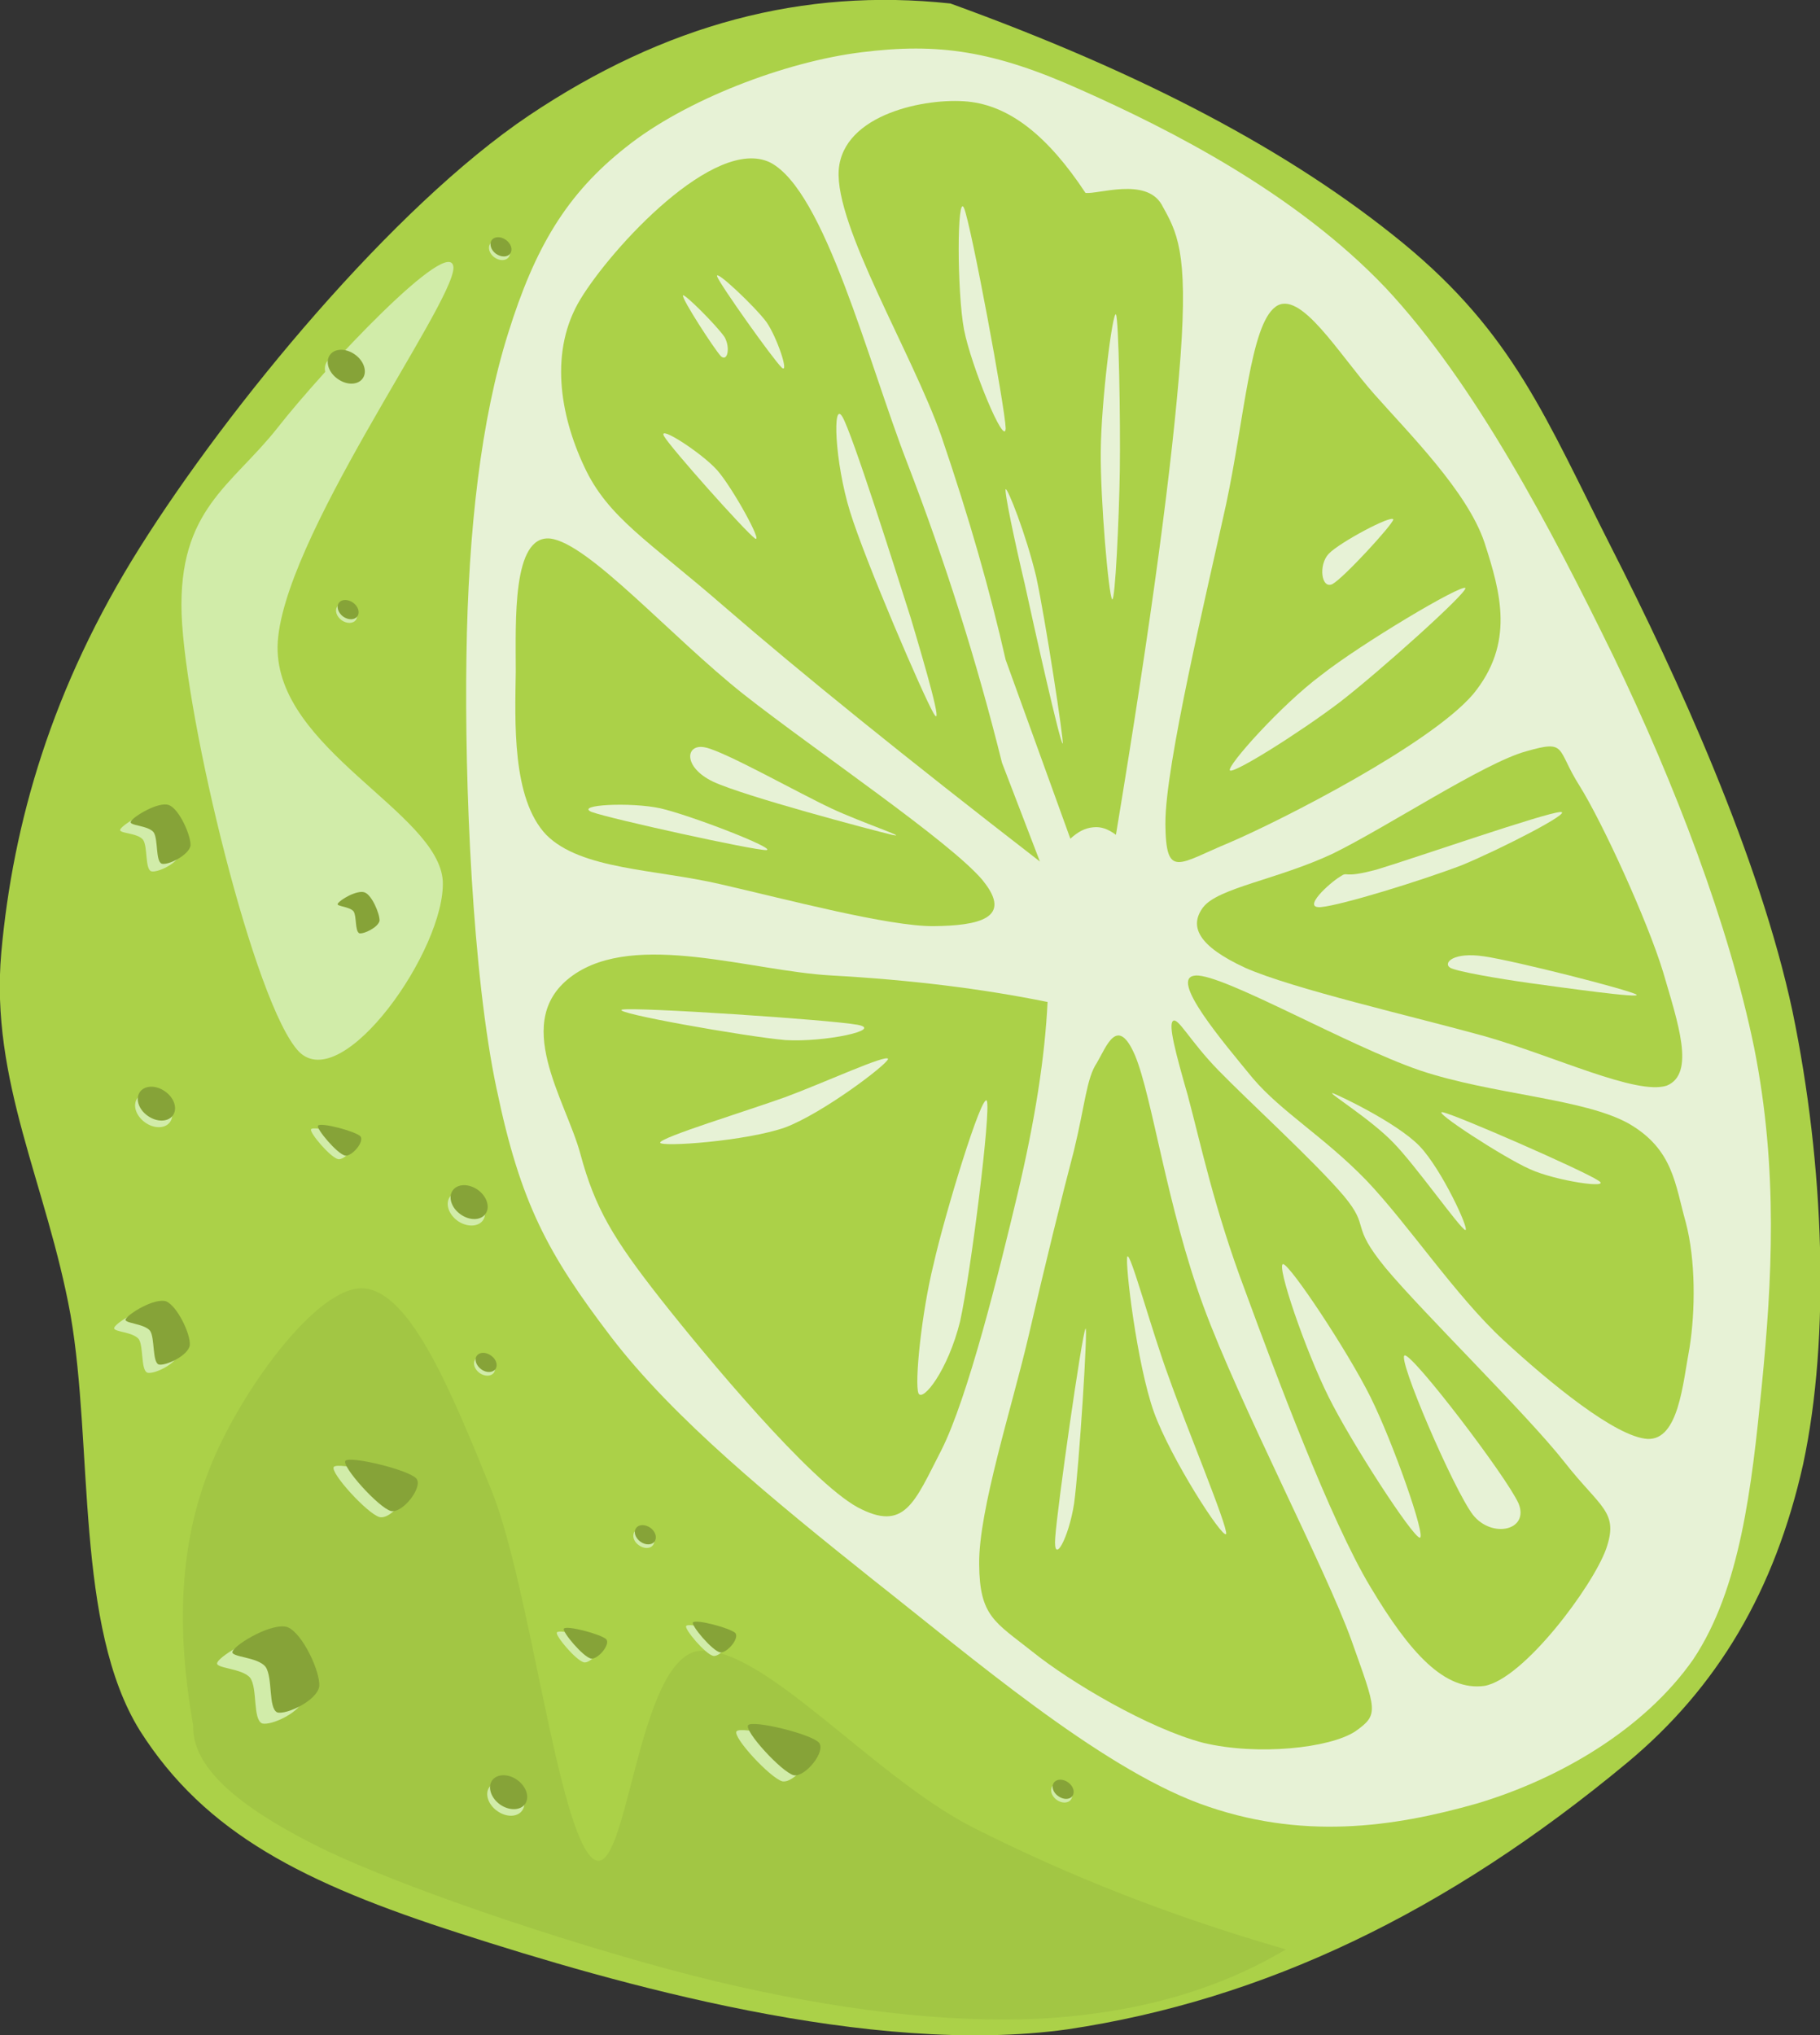
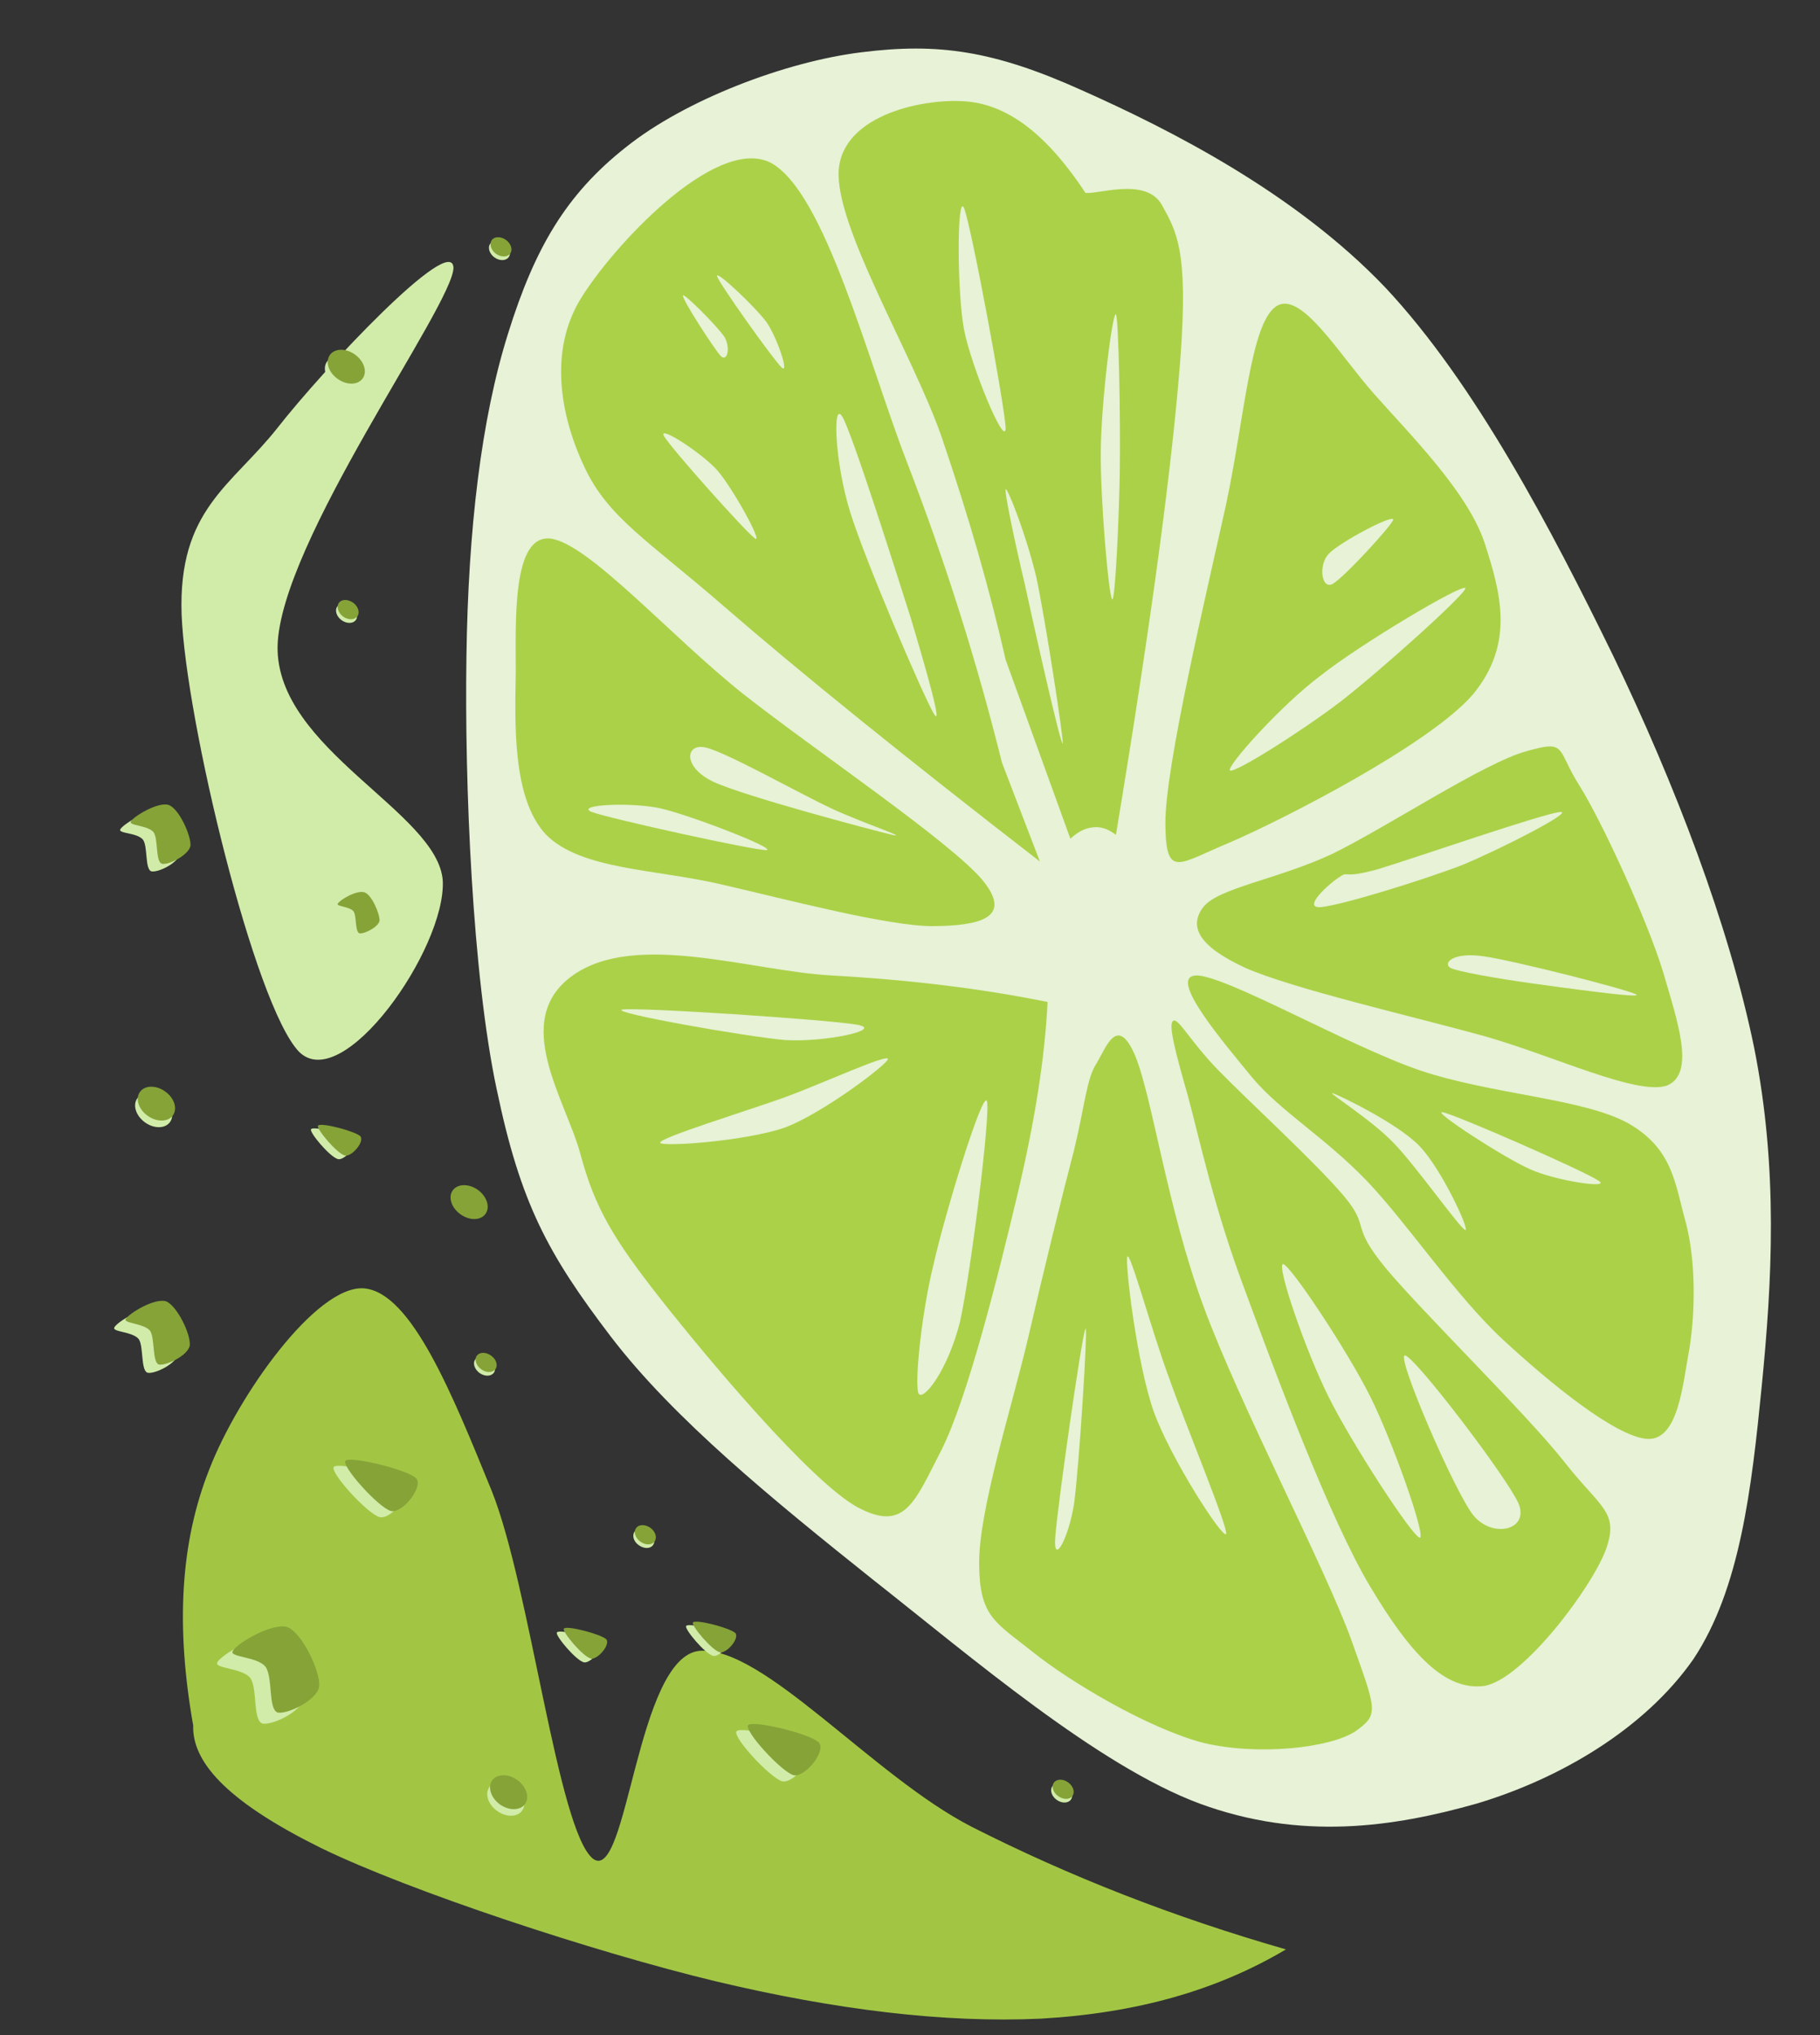
<svg xmlns="http://www.w3.org/2000/svg" xmlns:ns1="http://ns.adobe.com/AdobeIllustrator/10.0/" ns1:rulerOrigin="0 0" ns1:viewOrigin="120.9995 601.0005" space="preserve" ns1:pageBounds="0 792 612 0" viewBox="0 0 368.028 411.487" enable-background="new 0 0 368.028 411.487" overflow="visible">
  <rect x="0" y="0" width="368.028" height="411.487" fill="#333333" stroke="none" />
  <g id="Layer_1" ns1:layer="yes" ns1:rgbTrio="#4F008000FFFF" ns1:dimmedPercent="50">
    <g clip-rule="evenodd" fill-rule="evenodd">
-       <path d="m192.14 0.703c-29.699-3.204-57.671 4.212-85.175 22.644-27.576 18.54-60.732 58.788-78.66 87.3-17.892 28.44-25.668 55.8-28.044 81.936-2.304 25.992 9.216 46.908 14.004 73.296 4.608 26.496 0.864 62.893 14.04 84.061 13.212 20.807 33.192 30.852 64.656 40.967 31.608 10.188 83.088 24.949 122.9 19.404 39.709-5.939 76.645-23.58 113.15-53.893 18.287-15.191 29.879-34.811 35.604-60.371 5.508-25.705 4.32-60.408-2.16-91.62-6.66-31.176-23.363-67.716-36.648-93.78-13.211-26.028-19.727-43.092-42.047-61.452-22.57-18.517-52.55-34.357-91.61-48.505z" ns1:knockout="Off" fill="#ABD148" />
      <path d="m36.724 124.22c-0.72-21.24 10.152-25.992 19.404-37.728 9.288-11.88 35.352-39.6 35.568-32.328-0.144 7.632-35.136 55.548-35.568 76.536-0.288 20.808 32.508 33.516 33.408 47.412 0.612 13.716-20.232 43.417-29.088 34.524-8.964-9.35-22.896-67.06-23.724-88.41z" ns1:knockout="Off" fill="#D1ECA9" />
      <path d="m39.064 348.86c-0.252 8.027 8.1 16.02 25.884 24.803 17.82 8.676 55.188 21.025 79.74 26.928 24.372 5.797 46.297 8.461 65.771 7.561 19.369-1.115 35.568-5.688 49.572-14.004-22.787-6.553-43.703-14.725-63.576-24.805-20.016-10.295-42.083-36.539-54.971-35.566-12.816 1.188-14.544 47.23-21.564 42.047-7.128-5.652-12.708-54.936-20.484-74.375-7.884-19.32-16.236-40.24-25.884-40.96-9.612-0.648-25.488 21.709-31.248 36.648-5.868 14.83-6.768 31.75-3.24 51.73z" ns1:knockout="Off" fill="#A2C644" />
      <path d="m100.44 220.27c-4.932-23.221-6.516-61.849-6.12-87.553 0.36-25.74 2.988-48.024 8.424-65.304 5.4-17.316 11.772-28.152 23.832-37.656 11.916-9.54 32.148-17.28 47.628-19.188 15.48-1.944 26.712-0.36 44.533 7.668 17.855 7.956 43.199 20.772 61.451 39.96 18.037 19.26 33.443 48.636 46.08 74.52 12.42 25.812 23.328 54.216 28.439 79.092 4.934 24.695 3.602 47.484 1.549 68.363-2.053 20.736-4.355 41.076-13.859 55.332-9.865 14.113-27 24.156-43.777 29.16-16.883 4.789-35.568 7.525-56.051 0-20.592-7.668-46.045-29.52-66.061-45.287-20.016-15.984-40.284-32.473-53.028-49.176-12.69-16.66-18.24-26.92-23.03-49.92z" ns1:knockout="Off" fill="#E7F2D6" />
      <path d="m210.28 174.19c-27.36-21.168-48.24-38.052-63.756-51.48-15.444-13.428-23.616-18.036-28.404-28.404-4.968-10.584-7.02-23.472-0.756-33.804 6.336-10.44 27.18-33.084 38.376-27.648 11.052 5.724 19.728 40.104 27.684 60.66 7.848 20.376 14.111 40.284 19.188 60.696 2.56 6.66 5.11 13.32 7.67 19.98z" ns1:knockout="Off" fill="#ABD148" />
      <path d="m203.37 133.47c-3.131-13.824-7.344-28.656-13.031-45.324-5.868-16.704-21.528-42.408-20.736-53.784 0.864-11.34 17.713-14.652 26.1-13.824 8.389 0.828 16.129 6.84 23.797 18.468-2.557-0.396-2.557-0.396 0 0 2.52 0.324 12.131-3.168 15.371 2.304 3.096 5.58 5.4 9.288 3.852 30.708-1.619 21.528-5.832 53.136-13.066 96.768-1.621-1.188-3.025-1.692-4.609-1.512-1.619 0.144-3.023 0.864-4.607 2.304-4.35-12.02-8.71-24.05-13.06-36.11z" ns1:knockout="Off" fill="#ABD148" />
      <path d="m235.66 166.48c-0.072-11.592 8.424-46.98 12.275-64.512 3.744-17.604 4.896-36.144 9.973-39.924 5.004-3.708 12.816 9.576 19.979 17.64 7.094 8.028 18.828 19.692 22.285 29.988 3.313 10.224 6.156 20.412-2.305 30.708-8.748 10.188-38.699 25.452-49.176 29.952-10.48 4.33-12.93 7.53-13.04-3.85z" ns1:knockout="Off" fill="#ABD148" />
      <path d="m243.33 183.4c3.023-3.888 15.012-5.58 26.1-10.764 10.98-5.364 30.707-18.432 39.203-20.736 8.316-2.376 6.014-0.54 10.729 6.912 4.717 7.524 13.789 27.396 16.92 37.656 2.988 10.26 6.625 20.629 0.756 23.039-6.156 1.98-22.607-5.939-36.863-10.008-14.436-3.995-38.809-9.575-48.385-13.823-9.59-4.43-11.39-8.42-8.47-12.28z" ns1:knockout="Off" fill="#ABD148" />
      <path d="m241.78 197.23c5.688-0.252 30.564 14.111 45.324 19.188 14.725 4.932 33.121 5.652 42.264 10.764 9 5.221 9.324 12.205 11.52 19.98 2.018 7.633 1.945 17.893 0.758 25.344-1.369 7.273-2.197 18.648-8.461 18.434-6.408-0.361-19.691-11.232-29.16-19.98-9.576-8.82-19.225-23.365-27.684-32.256-8.604-8.893-17.209-13.861-23.041-20.736-5.76-7.04-17.24-20.43-11.52-20.72z" ns1:knockout="Off" fill="#ABD148" />
      <path d="m198.76 178.04c-6.588-7.884-33.732-26.136-48.384-37.656-14.76-11.7-31.428-30.672-39.168-31.5-7.668-0.684-6.912 16.704-6.912 26.892-0.144 10.08-0.828 25.668 6.156 33.012 7.056 7.092 22.068 6.912 35.316 10.008 13.176 3.024 33.948 8.532 43.02 8.46 8.92-0.1 16.22-1.51 9.96-9.21z" ns1:knockout="Off" fill="#ABD148" />
      <path d="m211.83 202.59c-13.32-2.7-27.648-4.464-43.776-5.364-16.164-0.9-39.564-9.036-52.236 0s-1.404 25.129 1.548 36.107c2.952 10.98 6.696 17.172 16.128 29.197 9.468 12.023 30.312 36.971 39.924 42.227 9.54 5.076 11.484-0.971 16.92-11.52 5.4-10.656 11.699-36.18 15.336-51.443s5.62-28.09 6.16-39.22z" ns1:knockout="Off" fill="#ABD148" />
      <path d="m217.19 232.54c-2.447 9.287-5.939 23.508-9.215 37.656-3.277 14.111-10.117 35.172-9.973 46.08 0.072 10.584 3.203 11.664 10.764 17.676 7.596 6.119 23.508 15.551 34.561 18.432 10.98 2.627 25.523 1.08 30.707-2.305 4.896-3.455 4.32-4.139-0.756-18.432-5.256-14.615-22.645-47.699-29.951-67.607-7.344-19.98-10.332-42.336-13.824-50.688-3.564-8.209-5.76-1.729-7.705 1.547-2.09 3.1-2.38 8.46-4.61 17.64z" ns1:knockout="Off" fill="#ABD148" />
      <path d="m240.27 221.82c2.484 9.217 5.221 22.465 11.52 39.168 6.121 16.668 17.209 46.404 25.344 59.904 8.029 13.428 15.014 21.061 23.041 19.98 7.92-1.404 21.816-20.016 24.588-27.648 2.664-7.633-1.08-8.244-8.461-17.676-7.559-9.613-28.619-30.168-36.107-39.168-7.416-9.037-2.916-7.92-8.459-14.58-5.832-6.877-19.514-19.369-25.346-25.381-5.832-5.975-8.207-10.872-9.215-9.971-0.92 0.83 0.48 6.23 3.11 15.38z" ns1:knockout="Off" fill="#ABD148" />
      <path d="m259.46 255.58c-1.439 0.072 4.5 17.461 9.217 26.893 4.607 9.287 16.955 28.297 18.432 28.439 1.297-0.143-5.363-19.152-9.973-28.439-4.69-9.43-16.28-26.81-17.68-26.89z" ns1:knockout="Off" fill="#E7F2D6" />
      <path d="m284.04 274.05c1.621-0.359 20.592 24.48 23.041 29.951 2.195 5.438-5.365 7.129-9.217 2.305-3.88-5.03-15.44-31.89-13.82-32.25z" ns1:knockout="Off" fill="#E7F2D6" />
      <path d="m269.43 221.02c-0.9-0.072 7.74 5.256 12.313 10.008 4.5 4.572 13.572 17.496 14.58 17.676 0.863-0.037-4.752-12.205-9.217-16.92-4.57-4.79-16.81-10.55-17.67-10.77z" ns1:knockout="Off" fill="#E7F2D6" />
      <path d="m291.71 224.88c2.34 0.359 28.441 11.771 31.5 13.824 2.916 1.764-8.639 0.072-13.824-2.305-5.33-2.34-20.02-11.92-17.68-11.52z" ns1:knockout="Off" fill="#E7F2D6" />
      <path d="m270.98 177.25c1.764-1.224 0.287 0.54 7.668-1.512 7.486-2.268 33.91-11.448 36.898-11.556 2.701-0.108-11.879 7.416-19.979 10.764-8.316 3.168-24.229 8.064-28.441 8.46-4.07 0.36 1.79-4.93 3.85-6.15z" ns1:knockout="Off" fill="#E7F2D6" />
      <path d="m293.26 195.68c1.512 0.792 9.756 2.196 16.127 3.096 6.338 0.864 22.896 3.204 21.492 2.304-1.727-1.008-24.371-6.768-30.707-7.704-6.33-0.98-8.46 1.36-6.91 2.3z" ns1:knockout="Off" fill="#E7F2D6" />
      <path d="m248.69 155.76c0.648 0.828 14.184-7.668 22.285-13.824 8.063-6.228 25.775-22.14 25.344-23.04-0.793-0.828-21.168 11.304-29.197 17.64-8.1 6.04-19 18.28-18.43 19.22z" ns1:knockout="Off" fill="#E7F2D6" />
      <path d="m269.43 118.1c2.305-1.26 12.24-12.096 12.313-13.068-0.289-1.008-10.945 4.68-13.068 6.948-2.09 2.2-1.51 7.2 0.76 6.12z" ns1:knockout="Off" fill="#E7F2D6" />
      <path d="m225.65 63.559c0.576 0.756 0.936 21.672 0.791 31.5-0.145 9.648-0.936 26.64-1.547 26.136-0.721-0.828-2.412-20.268-2.305-29.988 0.08-9.797 2.35-28.229 3.07-27.653z" ns1:knockout="Off" fill="#E7F2D6" />
      <path d="m194.94 42.067c1.439 3.42 8.281 40.248 8.424 44.532-0.143 4.032-6.984-12.564-8.424-19.944-1.44-7.632-1.44-27.864 0-24.588z" ns1:knockout="Off" fill="#E7F2D6" />
      <path d="m203.37 98.911c-0.359 0.216 1.801 10.548 3.852 19.188 1.873 8.64 7.201 32.4 7.668 32.256 0.289-0.36-3.49-25.128-5.363-33.768-2.09-8.71-5.77-17.895-6.16-17.679z" ns1:knockout="Off" fill="#E7F2D6" />
-       <path d="m170.36 84.295c2.088 3.672 10.584 30.528 13.824 40.716 2.988 10.008 6.66 22.716 4.607 19.224-2.195-3.78-13.751-30.636-16.883-40.716-3.14-10.107-3.61-22.815-1.55-19.215z" ns1:knockout="Off" fill="#E7F2D6" />
+       <path d="m170.36 84.295c2.088 3.672 10.584 30.528 13.824 40.716 2.988 10.008 6.66 22.716 4.607 19.224-2.195-3.78-13.751-30.636-16.883-40.716-3.14-10.107-3.61-22.815-1.55-19.215" ns1:knockout="Off" fill="#E7F2D6" />
      <path d="m134.25 88.147c1.368 2.412 16.488 19.368 18.432 20.736 1.692 1.044-4.608-10.368-7.668-13.824-3.17-3.525-11.99-9.213-10.76-6.909z" ns1:knockout="Off" fill="#E7F2D6" />
      <path d="m138.1 59.743c-0.216 0.72 6.228 10.692 7.668 12.276 1.368 1.224 1.944-1.728 0.756-3.852-1.45-2.196-8.29-9.036-8.43-8.424z" ns1:knockout="Off" fill="#E7F2D6" />
      <path d="m145.01 55.891c0.504 1.548 11.34 16.812 13.068 18.432 1.584 1.44-0.936-6.12-3.096-9.216-2.3-3.096-10.44-10.8-9.97-9.216z" ns1:knockout="Off" fill="#E7F2D6" />
      <path d="m168.05 163.42c-6.48-3.024-21.276-11.376-25.344-12.276-4.104-0.972-4.752 3.924 1.512 6.912 6.336 2.952 31.932 9.72 36.108 10.728 3.92 0.84-6.05-2.44-12.28-5.36z" ns1:knockout="Off" fill="#E7F2D6" />
      <path d="m119.67 164.18c3.708 1.368 32.796 7.776 35.316 7.704 2.16-0.288-15.552-7.128-21.492-8.46-5.98-1.29-17.4-0.72-13.83 0.76z" ns1:knockout="Off" fill="#E7F2D6" />
      <path d="m125.79 204.14c2.628-0.576 41.832 2.016 47.628 3.061 5.364 1.008-6.624 3.563-14.58 3.096-8.18-0.72-35.39-5.55-33.05-6.16z" ns1:knockout="Off" fill="#E7F2D6" />
      <path d="m179.57 214.11c-0.144-1.08-13.032 4.859-20.736 7.703-7.884 2.844-25.272 8.137-25.344 9.217 0.072 0.936 17.46-0.289 25.344-3.096 7.71-2.95 20.6-12.74 20.74-13.82z" ns1:knockout="Off" fill="#E7F2D6" />
      <path d="m199.55 222.57c0.865 1.98-3.203 34.561-5.398 44.568-2.449 9.9-7.525 16.381-8.424 14.58-0.828-2.053 0.612-16.271 3.059-26.137 2.27-10.11 9.79-34.77 10.76-33.01z" ns1:knockout="Off" fill="#E7F2D6" />
      <path d="m219.5 268.65c-0.721 1.152-5.725 36.252-6.121 42.264-0.432 5.832 2.736 0.109 3.816-6.912 1-7.2 2.87-36.43 2.3-35.35z" ns1:knockout="Off" fill="#E7F2D6" />
      <path d="m227.96 254.07c-0.504 1.297 1.945 21.889 5.4 31.5 3.385 9.324 13.896 25.668 14.58 24.588 0.396-1.404-8.172-21.996-11.52-31.5-3.5-9.4-7.89-25.74-8.46-24.59z" ns1:knockout="Off" fill="#E7F2D6" />
      <path d="m31.396 264.8c-2.304-0.828-7.704 2.447-8.28 3.6-0.468 0.936 3.636 0.793 4.932 2.34 1.008 1.439 0.396 6.301 1.764 6.805 1.368 0.359 5.868-1.764 6.264-3.889 0.144-2.33-2.484-7.88-4.68-8.85z" ns1:knockout="Off" fill="#D1ECA9" />
      <path d="m33.664 263.14c-2.34-0.828-7.632 2.447-8.244 3.564-0.54 0.863 3.744 0.863 4.932 2.375 0.972 1.441 0.432 6.301 1.728 6.805 1.332 0.359 5.976-1.764 6.3-3.889 0.18-2.33-2.556-7.87-4.716-8.85z" ns1:knockout="Off" fill="#86A338" />
      <path d="m32.044 164.32c-2.088-0.864-7.2 2.376-7.704 3.348-0.54 0.9 3.492 0.648 4.608 2.16 0.936 1.404 0.36 5.832 1.62 6.336 1.26 0.36 5.472-1.62 5.832-3.6 0.108-2.02-2.268-7.45-4.356-8.25z" ns1:knockout="Off" fill="#D1ECA9" />
      <path d="m34.168 162.78c-2.088-0.792-7.2 2.304-7.704 3.312-0.54 0.864 3.492 0.756 4.608 2.196 0.936 1.404 0.36 5.832 1.62 6.336 1.26 0.396 5.472-1.692 5.832-3.636 0.108-2.06-2.268-7.39-4.356-8.21z" ns1:knockout="Off" fill="#86A338" />
      <path d="m55.12 331.29c-3.024-1.117-10.44 3.313-11.16 4.824-0.756 1.26 5.076 1.115 6.66 3.168 1.476 2.16 0.468 8.316 2.376 9.18 1.836 0.504 7.992-2.305 8.46-5.221 0.252-2.99-3.384-10.73-6.336-11.95z" ns1:knockout="Off" fill="#D1ECA9" />
      <path d="m58.216 329.02c-3.024-1.117-10.44 3.311-11.16 4.822-0.756 1.262 5.076 1.08 6.66 3.205 1.476 2.16 0.504 8.316 2.34 9.18 1.8 0.541 8.064-2.375 8.496-5.256 0.252-2.97-3.384-10.71-6.336-11.94z" ns1:knockout="Off" fill="#86A338" />
-       <path d="m72.184 181.5c-1.548-0.612-5.004 1.584-5.364 2.304-0.36 0.54 2.376 0.54 3.204 1.548 0.648 1.008 0.252 3.96 1.152 4.428 0.9 0.288 3.78-1.152 4.068-2.521 0.108-1.41-1.692-5.22-3.06-5.76z" ns1:knockout="Off" fill="#D1ECA9" />
      <path d="m73.696 180.42c-1.548-0.504-4.968 1.512-5.4 2.304-0.36 0.54 2.376 0.54 3.204 1.548 0.648 1.008 0.252 3.96 1.152 4.428 0.864 0.216 3.852-1.188 4.104-2.556 0.036-1.4-1.584-5.26-3.06-5.72z" ns1:knockout="Off" fill="#86A338" />
      <path d="m62.896 228.33c-0.396 0.576 3.852 5.689 5.508 6.049 1.368 0.18 3.96-2.844 3.06-3.924-1.044-1.01-8.064-2.88-8.568-2.13z" ns1:knockout="Off" fill="#D1ECA9" />
      <path d="m64.3 227.61c-0.396 0.576 3.852 5.688 5.508 6.047 1.368 0.18 3.96-2.844 3.06-3.924-1.044-1.01-8.064-2.88-8.568-2.13z" ns1:knockout="Off" fill="#86A338" />
      <path d="m112.61 330.07c-0.396 0.576 3.852 5.688 5.508 6.049 1.368 0.18 3.96-2.844 3.06-3.924-1.04-1.02-8.06-2.89-8.57-2.13z" ns1:knockout="Off" fill="#D1ECA9" />
      <path d="m114.02 329.31c-0.396 0.576 3.852 5.688 5.508 6.049 1.368 0.18 3.96-2.846 3.06-3.924-1.05-1.01-8.07-2.88-8.57-2.13z" ns1:knockout="Off" fill="#86A338" />
      <path d="m148.94 350.05c-0.864 1.152 6.804 9.432 9.252 10.115 2.448 0.432 6.516-4.859 5.112-6.588-1.62-1.79-13.54-4.64-14.36-3.52z" ns1:knockout="Off" fill="#D1ECA9" />
      <path d="m151.28 348.82c-0.828 1.152 6.732 9.432 9.216 10.117 2.34 0.432 6.588-4.861 5.112-6.588-1.66-1.8-13.47-4.64-14.33-3.53z" ns1:knockout="Off" fill="#86A338" />
      <path d="m67.504 296.59c-0.864 1.08 6.804 9.504 9.252 10.152 2.448 0.541 6.516-4.896 5.112-6.588-1.62-1.8-13.536-4.61-14.364-3.56z" ns1:knockout="Off" fill="#D1ECA9" />
      <path d="m69.844 295.36c-0.828 1.08 6.732 9.504 9.216 10.152 2.34 0.539 6.588-4.896 5.112-6.59-1.656-1.79-13.464-4.6-14.328-3.56z" ns1:knockout="Off" fill="#86A338" />
      <path d="m138.75 328.77c-0.396 0.574 3.852 5.688 5.508 6.047 1.368 0.18 3.96-2.844 3.06-3.924-1.05-1.01-8.07-2.89-8.57-2.13z" ns1:knockout="Off" fill="#D1ECA9" />
      <path d="m140.12 328.05c-0.396 0.576 3.852 5.688 5.508 6.049 1.368 0.18 3.96-2.846 3.06-3.926-1.05-1-8.07-2.87-8.57-2.12z" ns1:knockout="Off" fill="#86A338" />
      <path d="m96.088 274.88c-0.54 0.756-0.144 1.98 0.9 2.736 1.044 0.719 2.304 0.719 2.88-0.072 0.54-0.756 0.144-1.98-0.9-2.736-1.008-0.76-2.304-0.72-2.88 0.07z" ns1:knockout="Off" fill="#D1ECA9" />
      <path d="m96.412 274.12c-0.54 0.756-0.144 1.98 0.9 2.736 1.008 0.756 2.304 0.719 2.88-0.037 0.54-0.791 0.144-2.016-0.9-2.736-1.042-0.75-2.302-0.75-2.878 0.04z" ns1:knockout="Off" fill="#86A338" />
      <path d="m68.188 122.64c-0.54 0.792-0.144 2.016 0.9 2.772 1.044 0.72 2.304 0.72 2.88-0.072 0.54-0.756 0.144-1.98-0.9-2.736s-2.304-0.72-2.88 0.04z" ns1:knockout="Off" fill="#D1ECA9" />
      <path d="m68.512 121.92c-0.54 0.756-0.144 1.98 0.864 2.736 1.044 0.756 2.34 0.72 2.88-0.036 0.576-0.792 0.18-2.016-0.864-2.772-1.044-0.73-2.34-0.73-2.88 0.07z" ns1:knockout="Off" fill="#86A338" />
      <path d="m212.8 361.17c-0.539 0.756-0.18 1.98 0.865 2.736 1.043 0.756 2.34 0.721 2.879-0.035 0.576-0.793 0.182-2.016-0.863-2.736-1.04-0.76-2.34-0.72-2.88 0.03z" ns1:knockout="Off" fill="#D1ECA9" />
      <path d="m213.12 360.42c-0.576 0.793-0.18 2.018 0.865 2.736 1.043 0.756 2.34 0.756 2.879-0.035 0.541-0.756 0.18-1.98-0.863-2.736-1.04-0.76-2.34-0.72-2.88 0.04z" ns1:knockout="Off" fill="#86A338" />
      <path d="m66.136 73.099c-0.972 1.332-0.288 3.528 1.548 4.824 1.836 1.332 4.104 1.296 5.112-0.072 0.972-1.368 0.288-3.528-1.584-4.86-1.8-1.296-4.104-1.26-5.076 0.108z" ns1:knockout="Off" fill="#D1ECA9" />
      <path d="m66.712 71.767c-0.972 1.368-0.288 3.528 1.548 4.824 1.836 1.332 4.104 1.296 5.076-0.072 0.972-1.332 0.288-3.528-1.548-4.824-1.836-1.332-4.104-1.296-5.076 0.072z" ns1:knockout="Off" fill="#86A338" />
-       <path d="m90.976 241.98c-0.972 1.367-0.288 3.527 1.548 4.859 1.836 1.297 4.14 1.26 5.112-0.072 0.972-1.367 0.288-3.527-1.584-4.859-1.8-1.34-4.068-1.3-5.076 0.07z" ns1:knockout="Off" fill="#D1ECA9" />
      <path d="m91.552 240.68c-0.972 1.332-0.288 3.529 1.548 4.824 1.836 1.332 4.104 1.297 5.076-0.07 0.972-1.369 0.288-3.529-1.548-4.861-1.836-1.29-4.104-1.26-5.076 0.11z" ns1:knockout="Off" fill="#86A338" />
      <path d="m27.76 222.07c-0.972 1.369-0.288 3.527 1.548 4.859s4.104 1.297 5.076-0.07c0.972-1.369 0.288-3.529-1.548-4.861-1.836-1.34-4.104-1.26-5.076 0.07z" ns1:knockout="Off" fill="#D1ECA9" />
      <path d="m28.3 220.77c-0.972 1.367-0.288 3.527 1.548 4.822 1.836 1.332 4.14 1.297 5.112-0.07 0.972-1.369 0.288-3.529-1.548-4.824-1.836-1.33-4.104-1.3-5.112 0.07z" ns1:knockout="Off" fill="#86A338" />
      <path d="m98.968 361.32c-0.972 1.332-0.288 3.527 1.548 4.824 1.836 1.332 4.104 1.297 5.076-0.072 0.972-1.367 0.288-3.527-1.548-4.859-1.84-1.3-4.11-1.26-5.082 0.11z" ns1:knockout="Off" fill="#D1ECA9" />
      <path d="m99.508 359.98c-0.936 1.369-0.252 3.527 1.584 4.859 1.836 1.297 4.104 1.262 5.076-0.07 0.972-1.369 0.288-3.529-1.548-4.861s-4.1-1.29-5.112 0.07z" ns1:knockout="Off" fill="#86A338" />
      <path d="m128.31 309.69c-0.54 0.791-0.18 2.016 0.864 2.734 1.044 0.758 2.34 0.758 2.88-0.035 0.576-0.756 0.18-1.98-0.864-2.736s-2.34-0.7-2.88 0.05z" ns1:knockout="Off" fill="#D1ECA9" />
      <path d="m128.63 308.97c-0.576 0.756-0.18 1.98 0.864 2.736s2.34 0.719 2.88-0.037c0.54-0.791 0.18-2.016-0.864-2.771-1.04-0.72-2.34-0.72-2.88 0.07z" ns1:knockout="Off" fill="#86A338" />
      <path d="m99.112 49.303c-0.54 0.756-0.144 2.016 0.864 2.736 1.044 0.756 2.34 0.72 2.88-0.036 0.576-0.756 0.18-1.98-0.864-2.736s-2.348-0.72-2.888 0.036z" ns1:knockout="Off" fill="#D1ECA9" />
      <path d="m99.436 48.547c-0.54 0.792-0.18 2.016 0.864 2.772 1.044 0.72 2.34 0.72 2.88-0.072 0.54-0.756 0.18-1.98-0.864-2.736-1.05-0.756-2.344-0.72-2.884 0.036z" ns1:knockout="Off" fill="#86A338" />
    </g>
  </g>
</svg>